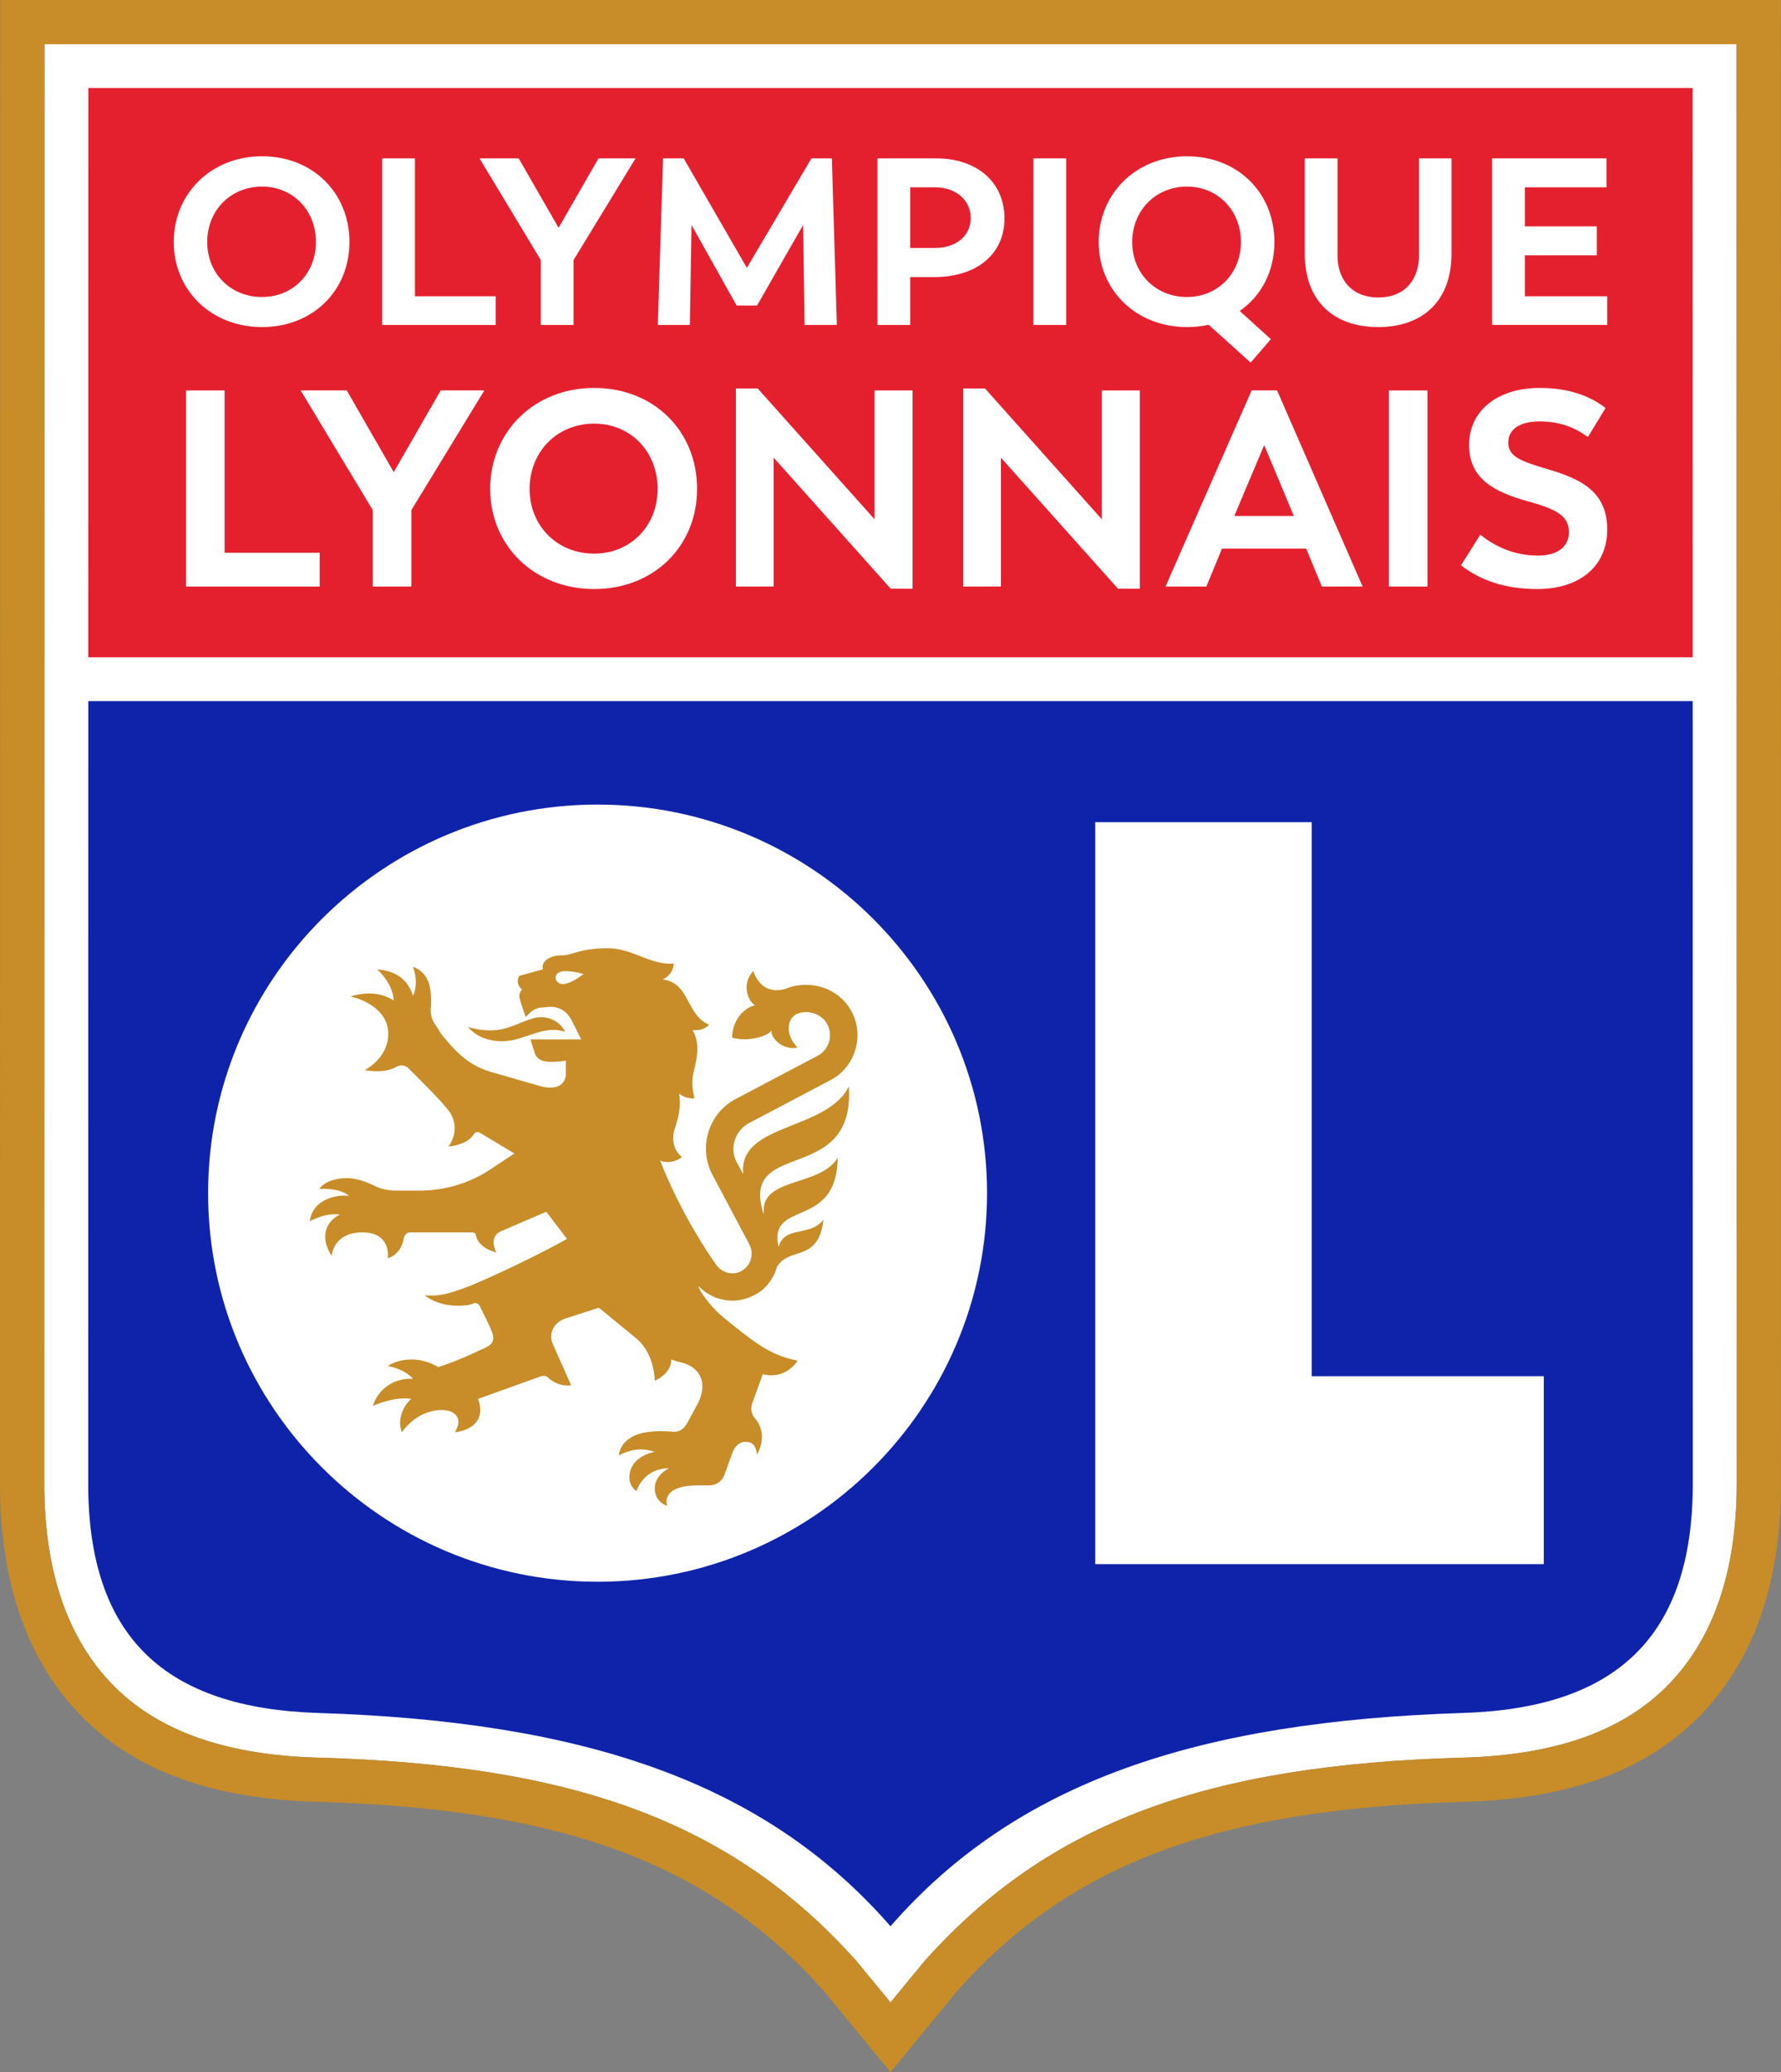
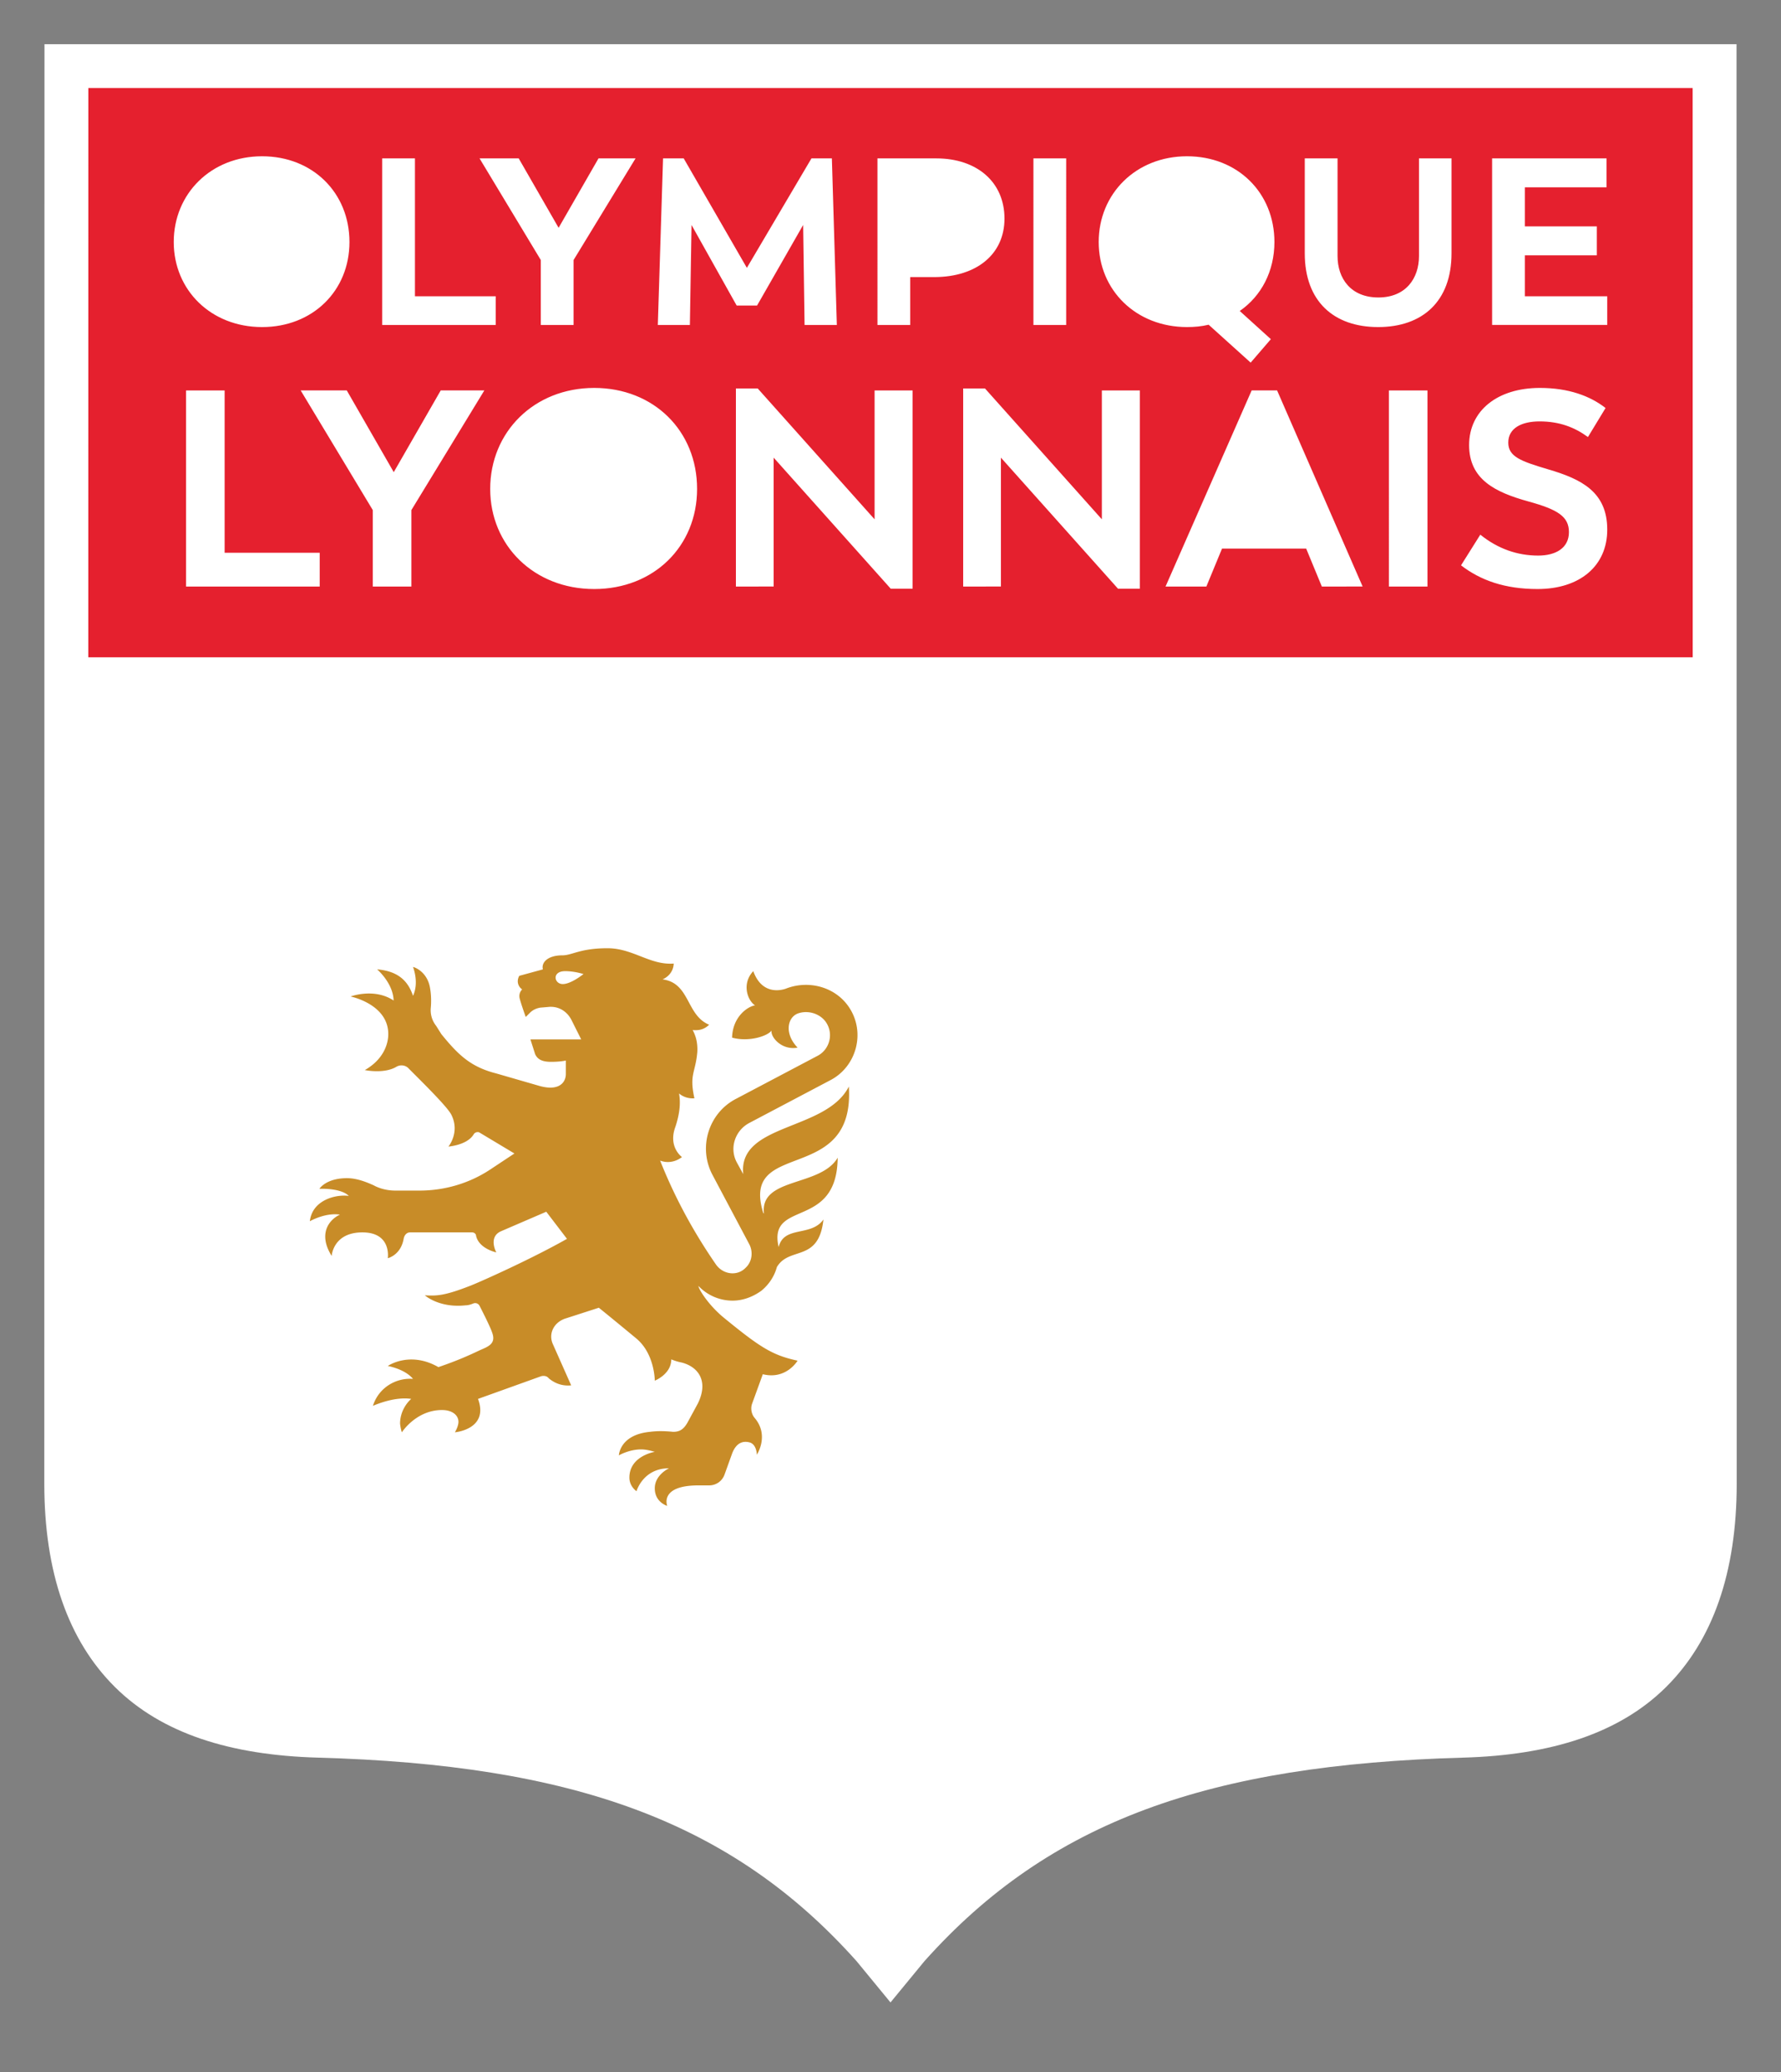
<svg xmlns="http://www.w3.org/2000/svg" height="1531.495" width="1317">
  <rect width="100%" height="100%" fill="#808080" stroke="none" />
  <path d="M1284.247 1096.613c0 65.402-17.616 115.995-52.35 150.384-34.463 34.12-84.966 50.244-150.019 52.066-187.489 5.229-305.64 46.659-398.276 150.423l-25.107 30.505-25.086-30.505c-92.646-103.764-210.788-145.194-398.287-150.423-65.053-1.822-115.545-17.946-150.01-52.066-34.733-34.39-52.35-84.982-52.35-150.384l.13-1063.947h1251.226l.13 1063.947Z" fill="#fff" />
-   <path d="M1316.872 0H.134L0 1096.617c0 74.42 20.871 132.814 62.033 173.559 39.66 39.275 95.977 59.404 172.174 61.544 181.941 5.07 290.447 45.356 374.3 139.008l49.993 60.767 49.993-60.767c83.86-93.652 192.366-133.937 374.314-139.008 76.19-2.14 132.507-22.269 172.16-61.537 41.162-40.752 62.033-99.146 62.033-173.573zm-84.978 1246.996c-34.462 34.12-84.958 50.244-150.015 52.066-187.493 5.226-305.645 46.656-398.28 150.428l-25.099 30.497-25.092-30.497c-92.642-103.772-210.787-145.202-398.287-150.428-65.05-1.822-115.546-17.946-150.008-52.066-34.738-34.388-52.351-84.985-52.351-150.379l.127-1063.952h1251.228l.128 1063.952c0 65.393-17.613 115.99-52.351 150.379" fill="#c88c28" />
-   <path d="M439.385 313.103c-27.494 0-47.748 20.828-47.748 48.238 0 27.22 20.254 47.843 47.748 47.843 26.883 0 46.926-20.425 46.926-47.843 0-27.629-20.043-48.238-46.926-48.238M691.156 138.44H673.06v44.826h18.095c17.21 0 26.685-9.98 26.685-22.07 0-12.438-9.837-22.757-26.685-22.757Zm221.58 242.91h44.022l-21.912-52.377zM193.79 219.515c22.832 0 39.85-17.346 39.85-40.631 0-23.47-17.018-40.97-39.85-40.97-23.35 0-40.553 17.691-40.553 40.97 0 23.116 17.202 40.631 40.552 40.631Zm683.995 0c22.833 0 39.851-17.515 39.851-40.631 0-23.279-17.018-40.97-39.85-40.97-23.351 0-40.553 17.86-40.553 40.97 0 23.116 17.202 40.631 40.552 40.631" fill="#e5202e" />
  <path d="M1251.646 65.037H65.34l-.05 420.774h1186.413zM877.778 115.5c37.401 0 64.618 26.965 64.618 63.38 0 21.549-9.66 39.933-25.638 50.958l23.003 20.842-14.93 17.332L893.749 240c-5.092 1.229-10.36 1.737-15.97 1.737-37.755 0-65.326-27.304-65.326-62.858 0-35.716 27.571-63.38 65.326-63.38Zm-113.59 1.568h24.22V240.17h-24.22zm-273.882 0h15.276l46.707 80.903 47.762-80.903h15.099l3.676 123.102h-23.874l-1.048-73.89-34.066 59.525h-15.106l-33.357-59.524-1.225 73.89h-23.711zm-106.736 0 29.505 51.31 29.504-51.31h27.387l-45.822 75.118v47.984h-24.235v-47.984l-45.298-75.118zm-100.95 0h24.222v101.914h59.71v21.188H282.62zm-88.824-1.568c37.408 0 64.618 26.965 64.618 63.38 0 36.077-27.21 62.858-64.618 62.858-37.747 0-65.318-27.304-65.318-62.858 0-35.716 27.57-63.38 65.318-63.38m42.614 318.005h-98.825V288.564h28.52v119.995h70.305zm67.79-56.495v56.495h-28.534V377.01l-53.329-88.446h34.094l34.738 60.407 34.738-60.407h32.245zm135.192 58.345c-44.448 0-76.905-32.157-76.905-74.01 0-42.051 32.457-74.631 76.905-74.631 44.044 0 76.084 31.753 76.084 74.63 0 42.476-32.04 74.01-76.084 74.01Zm235.454-.205h-16.134l-86.621-96.9v95.255H544.18V287.116h16.133l86.417 96.702v-95.254h28.116zm-1.778-230.357v35.377h-24.221V117.068h43.534c29.859 0 50.404 17.346 50.404 44.488 0 26.605-20.9 43.068-51.452 43.237zM842.906 435.15h-16.134l-86.615-96.9v95.255H712.24V287.116h16.133l86.416 96.702v-95.254h28.117zm134.554-1.645-11.58-28.032h-62.23l-11.58 28.032h-30.191l63.682-144.941h18.81l63.251 144.94H977.46Zm78.116 0h-28.52V288.564h28.52zm17.776-246.213c0 35.547-21.586 54.446-54.257 54.446-32.655 0-54.256-18.9-54.256-54.446v-70.224h24.235v72.152c0 16.633 9.837 30.638 30.206 30.638 20.184 0 30.021-14.005 30.021-30.638v-72.152h24.051zm63.669 248.063c-24.186 0-42.167-6.385-56.63-17.516l14.257-22.67c13.032 10.501 27.493 15.46 42.798 15.46 13.024 0 22.734-5.58 22.734-17.332 0-11.548-8.258-16.69-29.965-22.672-24.61-6.808-43.846-16.286-43.846-41.655 0-25.567 21.091-42.256 52.323-42.256 21.29 0 37.196 5.981 48.577 14.845l-13.032 21.45c-9.929-7.232-21.083-11.548-35.764-11.548-13.23 0-23.145 4.937-23.145 15.665 0 10.502 9.512 13.815 29.568 19.783 24.59 7.225 43.62 16.703 43.62 44.544 0 27.008-20.482 43.902-51.495 43.902m51.495-195.185h-85.15V117.068h84.632v21.371h-60.41v28.88h53.215v21.372h-53.216v30.291h60.929z" fill="#e5202e" />
-   <path d="M1251.71 518.193H65.297l-.07 578.427c0 113.844 57.443 165.882 169.894 169.42 195.815 6.279 329.993 50.527 423.386 157.668 93.386-107.141 227.564-151.389 423.38-157.668 112.45-3.538 169.893-55.576 169.893-169.42zM441.885 1169.07c-158.804 0-287.997-128.852-287.997-287.219s129.193-287.197 287.997-287.197 288.003 128.83 288.003 287.197-129.193 287.219-288.003 287.219m699.711-13.031H809.91V607.677h160.064v409.474h171.622z" fill="#0f23aa" />
  <g fill="#c88c28">
-     <path d="M384.342 767.39c11.841-3.581 21.884-8.709 33.605-4.768-4.306-8.708-14.356-12.642-23.563-10.022-4.78 1.314-9.086 3.461-13.031 4.775-11.841 5.247-23.08 5.247-35.276 1.666 9.086 10.976 25.708 12.643 38.265 8.349" />
    <path d="M627.696 803.046c-16.622 33.032-82.033 26.951-78.088 64.757l-4.78-8.708c-5.624-10.495-1.318-23.49 9.206-29.098l60.149-31.718c19.136-10.023 26.19-35.3 13.513-54.023-10.043-14.79-29.3-19.917-45.8-13.836 0 0-17.458 7.755-24.873-12.642-8.732 9.181-4.306 21.704 1.317 25.284-5.623.834-16.622 8.588-16.983 23.851 12.677 3.46 26.544-1.314 29.179-5.248-.836 4.768 7.415 14.79 19.256 12.642-10.05-10.495-7.422-22.183 0-25.164 6.934-2.627 15.659-.48 20.446 5.608 6.58 8.701 3.47 20.87-5.743 25.638l-60.15 31.718c-20.445 10.495-28.342 36.14-17.336 56.53l27.025 50.922c2.989 5.607 2.153 13.002-2.634 17.41-6.098 6.44-16.622 5.127-21.884-2.26-16.502-23.852-30.496-49.496-41.374-76.92 9.207 3.453 16.14-2.628 16.14-2.628s-10.517-7.394-4.78-22.537c2.988-9.181 3.944-17.056 2.634-24.45 2.628 2.266 6.572 3.933 11.36 3.58-3.952-17.89.836-18.723 2.153-34.346.354-7.034-1.317-12.282-3.47-16.103 3.824.36 8.25 0 12.195-3.934-17.103-7.034-13.987-30.885-34.44-33.512 7.776-3.454 8.25-10.375 8.25-11.689-17.457 1.314-30.134-11.329-48.91-11.329-20.445 0-26.069 5.248-33.484 5.248-10.524 0-15.665 5.128-14.348 10.375l-17.458 4.775c-2.634 4.767 0 8.7 2.153 10.014 0 0-2.988 2.628-1.799 6.922 1.318 4.887 4.427 13.475 4.427 13.475l3.47-3.46c1.792-1.674 4.306-2.98 7.415-3.46l5.616-.474c7.061-.84 13.513 2.62 17.104 9.182l7.415 14.789h-37.55s2.628 8.227 3.47 10.848c1.792 3.934 5.262 5.728 11.835 5.728 6.94 0 10.885-.954 10.885-.954v10.015c0 5.608-4.426 12.996-19.61 8.708L367 793.384c-18.775-4.767-27.981-13.476-40.658-29.098l-3.825-6.081c-3.109-3.934-4.426-8.702-3.945-13.476.354-3.934.354-9.061-.481-13.949-1.672-11.688-10.404-15.623-12.677-16.102.481 1.313 4.426 11.808 0 21.35-3.47-10.375-10.404-18.25-26.544-19.564 0 0 11.834 10.022 12.195 23.018-14.348-9.542-31.813-2.98-31.813-2.98s27.868 5.607 27.868 27.784c0 8.235-4.306 19.203-17.344 26.598 0 0 13.874 2.98 23.08-2.267 2.636-1.667 6.099-1.667 8.733.48 9.087 9.182 29.179 28.738 32.168 34.819 6.579 13.002-2.153 23.498-2.153 23.498s13.994-.96 18.774-9.19c.836-1.306 2.628-1.786 3.945-1.306l26.07 15.623-17.819 11.802c-15.666 10.375-33.96 15.623-52.38 15.623h-17.811c-5.624 0-11.367-1.307-16.148-3.934-4.78-2.147-12.195-5.248-19.61-5.248-15.666 0-20.447 7.875-20.447 7.875s15.666-.84 21.764 5.24c-9.568-1.306-27.026 2.988-28.825 18.723 0 0 11.36-6.554 22.246-4.887-7.777 3.581-16.502 13.956-6.098 30.532 0 0 .956-17.41 22.72-17.41s18.774 19.077 18.774 19.077 9.568-2.147 11.721-14.309c.475-2.627 2.153-4.768 4.78-4.768h45.801c1.799 0 2.989 1.307 2.989 2.62C354.324 923.02 367 925.64 367 925.64s-6.218-11.329 3.47-15.623l33.485-14.429 15.305 20.037c-25.234 14.309-60.992 30.412-70.673 34.346-19.972 7.868-25.716 7.868-34.441 7.394 0 0 10.524 9.542 30.135 7.395 1.791 0 3.47-.48 5.616-1.314 1.799-.833 3.952 0 4.787 1.787 3.11 6.081 7.89 15.623 9.207 19.557 3.11 8.228-2.634 10.375-8.732 13.002-8.25 3.934-16.976 7.868-30.97 12.642-21.282-12.168-37.43-.833-37.43-.833s12.557 2.147 18.655 9.535c-12.196-.954-25.234 6.088-29.653 19.916 3.109-1.313 16.622-6.914 28.335-5.127-3.463 2.98-8.25 9.542-8.25 18.25.481 4.294 1.317 6.434 1.317 6.434s10.524-16.456 29.66-16.456c8.25 0 12.196 4.294 12.196 8.708 0 3.46-2.635 7.748-2.635 7.748s25.354-2.14 17.103-24.684l46.162-16.576c2.153-.834 4.78-.473 6.098 1.313 3.109 2.62 8.732 6.081 16.622 5.248l-13.513-30.412c-3.59-7.868.836-16.576 9.922-19.196l24.037-7.755s6.459 5.127 27.507 22.537c13.874 11.329 13.874 31.366 13.874 31.366s12.195-4.768 12.195-15.743c2.274.953 4.901 1.794 7.415 2.267 12.196 2.98 20.567 13.476 12.196 30.412l-7.77 14.309c-3.108 5.247-6.097 6.561-10.523 6.561-4.788-.48-10.886-.834-16.983 0-22.6 2.147-23.081 17.41-23.081 17.41s7.415-4.415 16.501-4.415c3.591 0 7.061.954 10.05 1.794 0 0-18.775 2.98-18.775 19.076 0 6.562 5.262 10.022 5.262 10.022s4.78-16.936 24.037-16.936c0 0-10.524 4.768-10.524 14.79 0 10.375 9.207 12.995 9.207 12.995s-6.098-15.143 23.08-15.143h7.89c5.142 0 9.568-3.1 11.36-7.874l5.623-15.623c3.47-9.182 9.207-9.182 12.677-8.348 5.616 1.313 5.616 9.181 5.616 9.181s9.568-14.309-1.791-27.424c-2.153-2.628-2.99-6.915-1.672-10.375l7.89-21.704c17.337 4.294 25.715-10.022 25.715-10.022-18.42-3.934-27.507-9.655-54.058-31.358-11.834-9.542-19.25-21.71-19.25-23.858a34.77 34.77 0 0 0 25.234 10.856c7.408 0 14.823-2.62 21.403-7.395 5.743-4.768 9.568-10.849 11.36-17.41 9.206-15.622 30.97-3.1 34.44-35.179-9.207 12.995-29.178 4.294-33.123 20.39-8.251-35.66 43.173-12.162 43.647-66.065-12.677 21.704-57.642 14.31-54.533 41.26l-.474-.36c-17.465-55.689 68.045-19.676 63.258-93.495ZM416.152 727.32c-6.46 0-8.251-9.542 1.791-9.542 7.061 0 13.513 2.147 13.513 2.147s-9.086 7.395-15.304 7.395" />
  </g>
</svg>